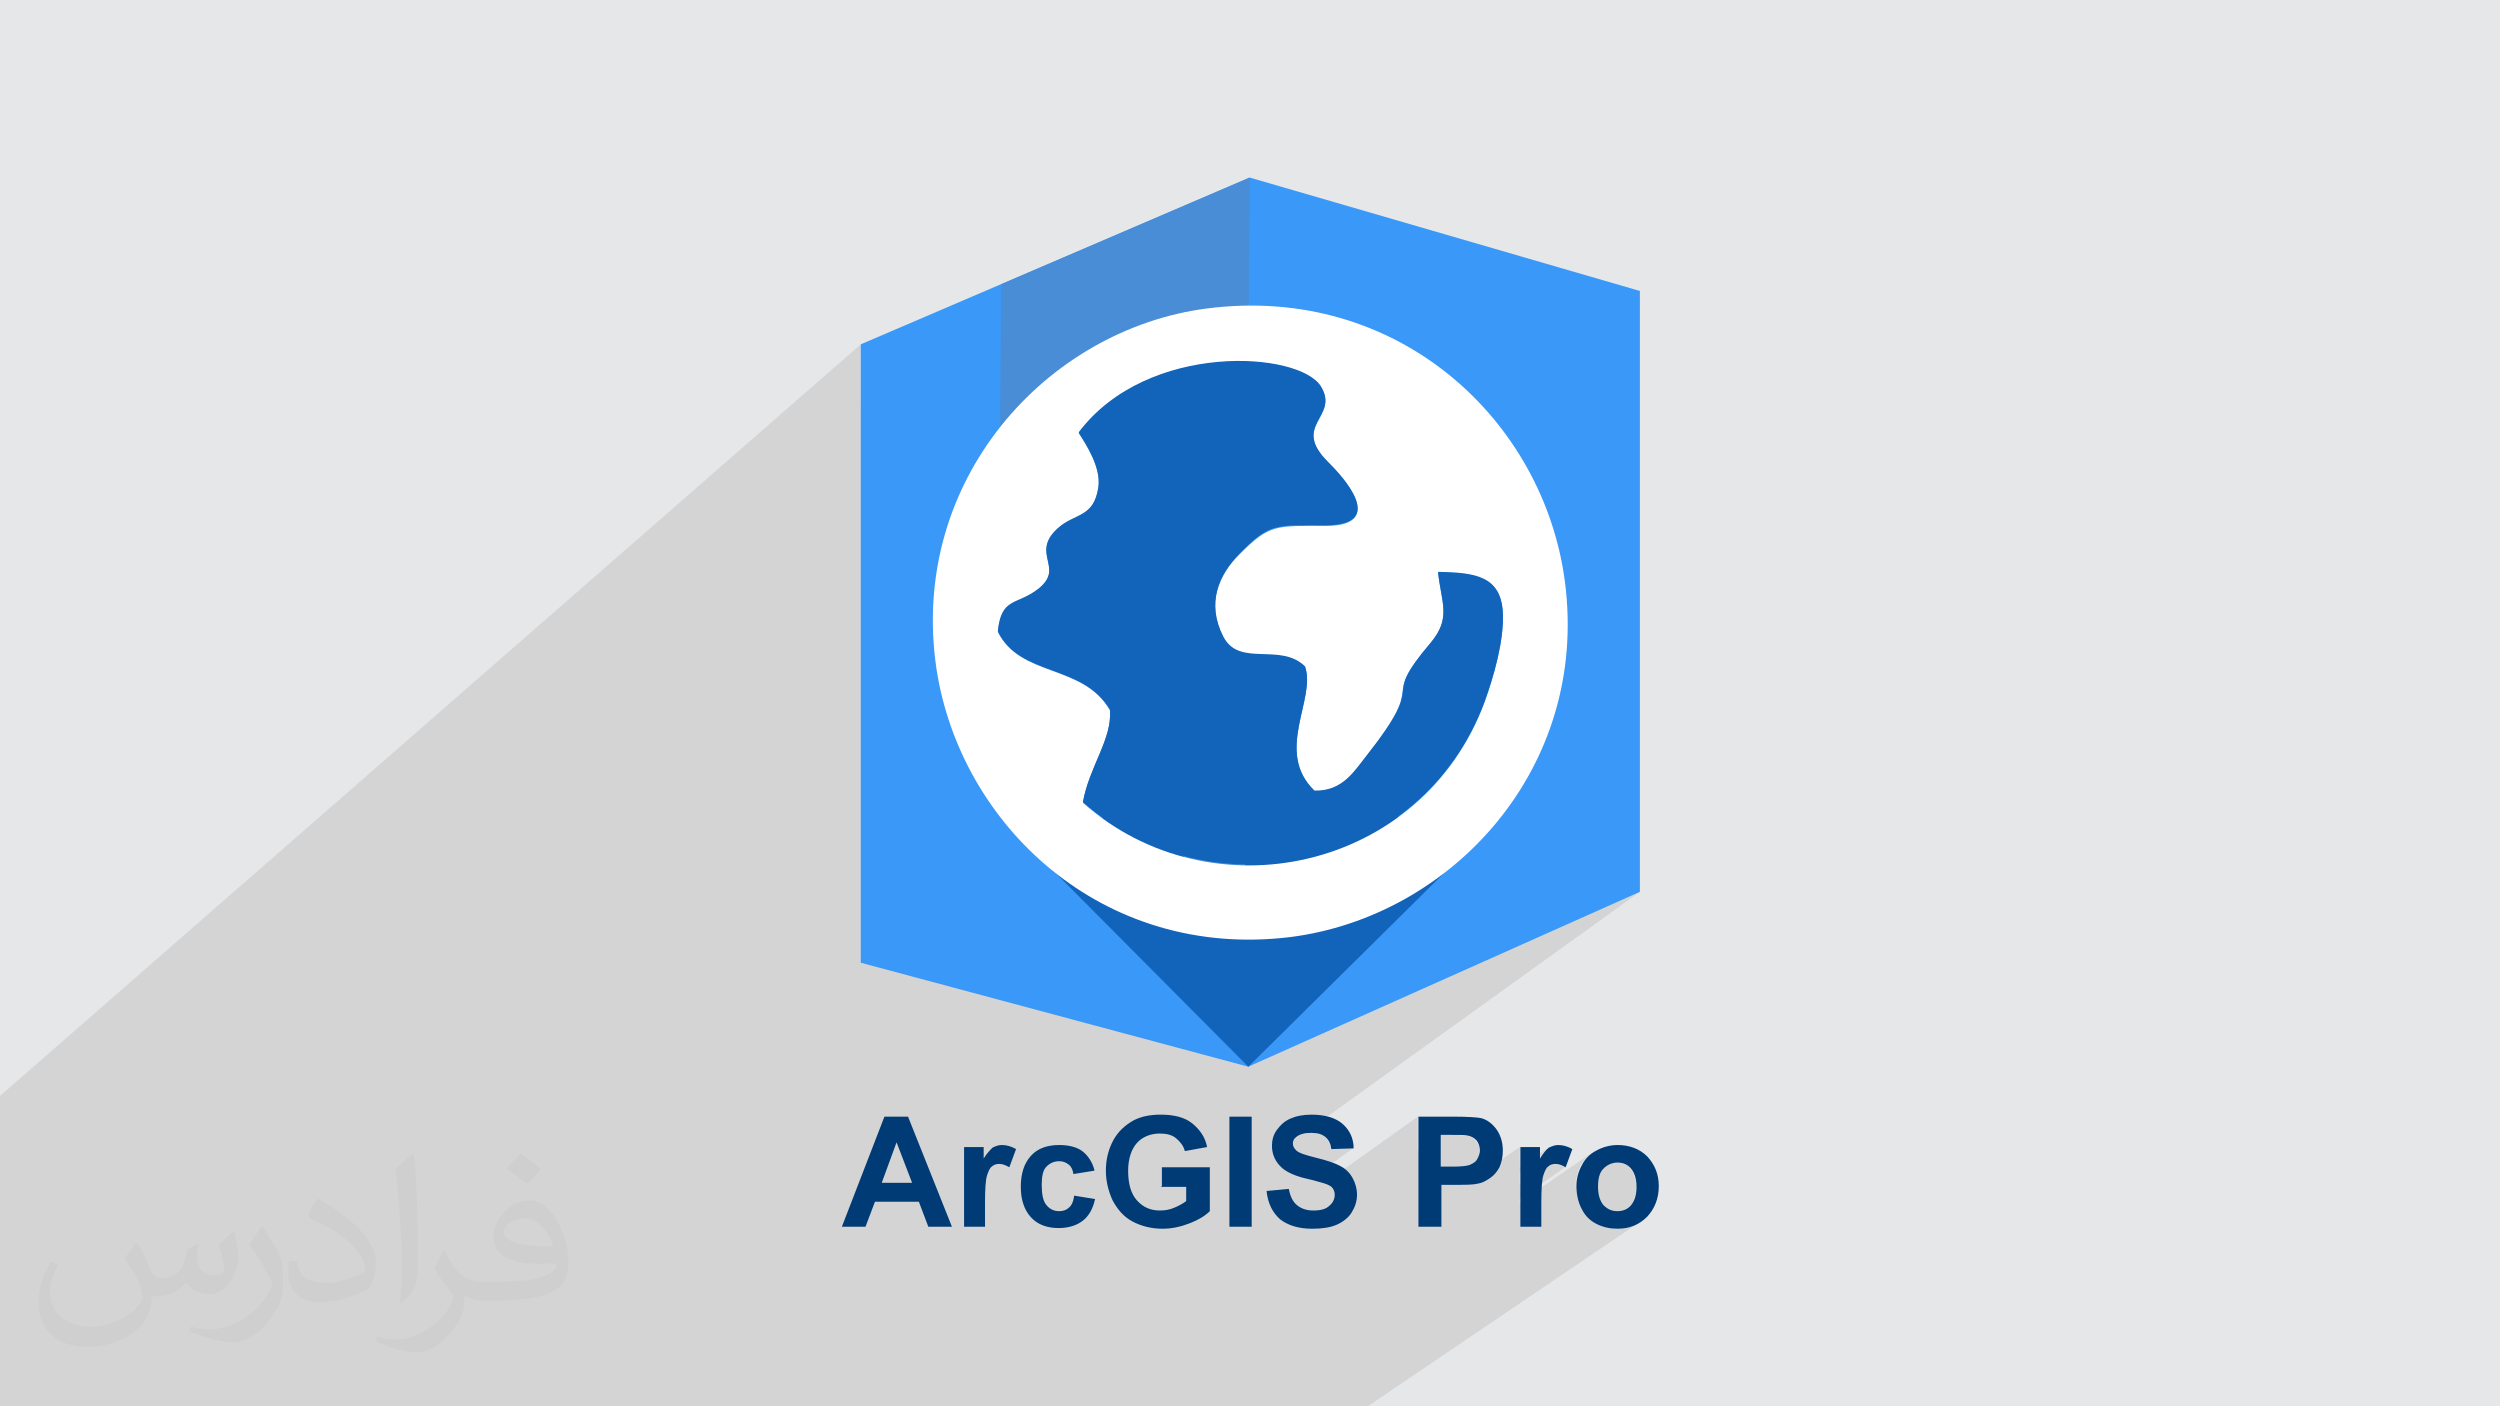
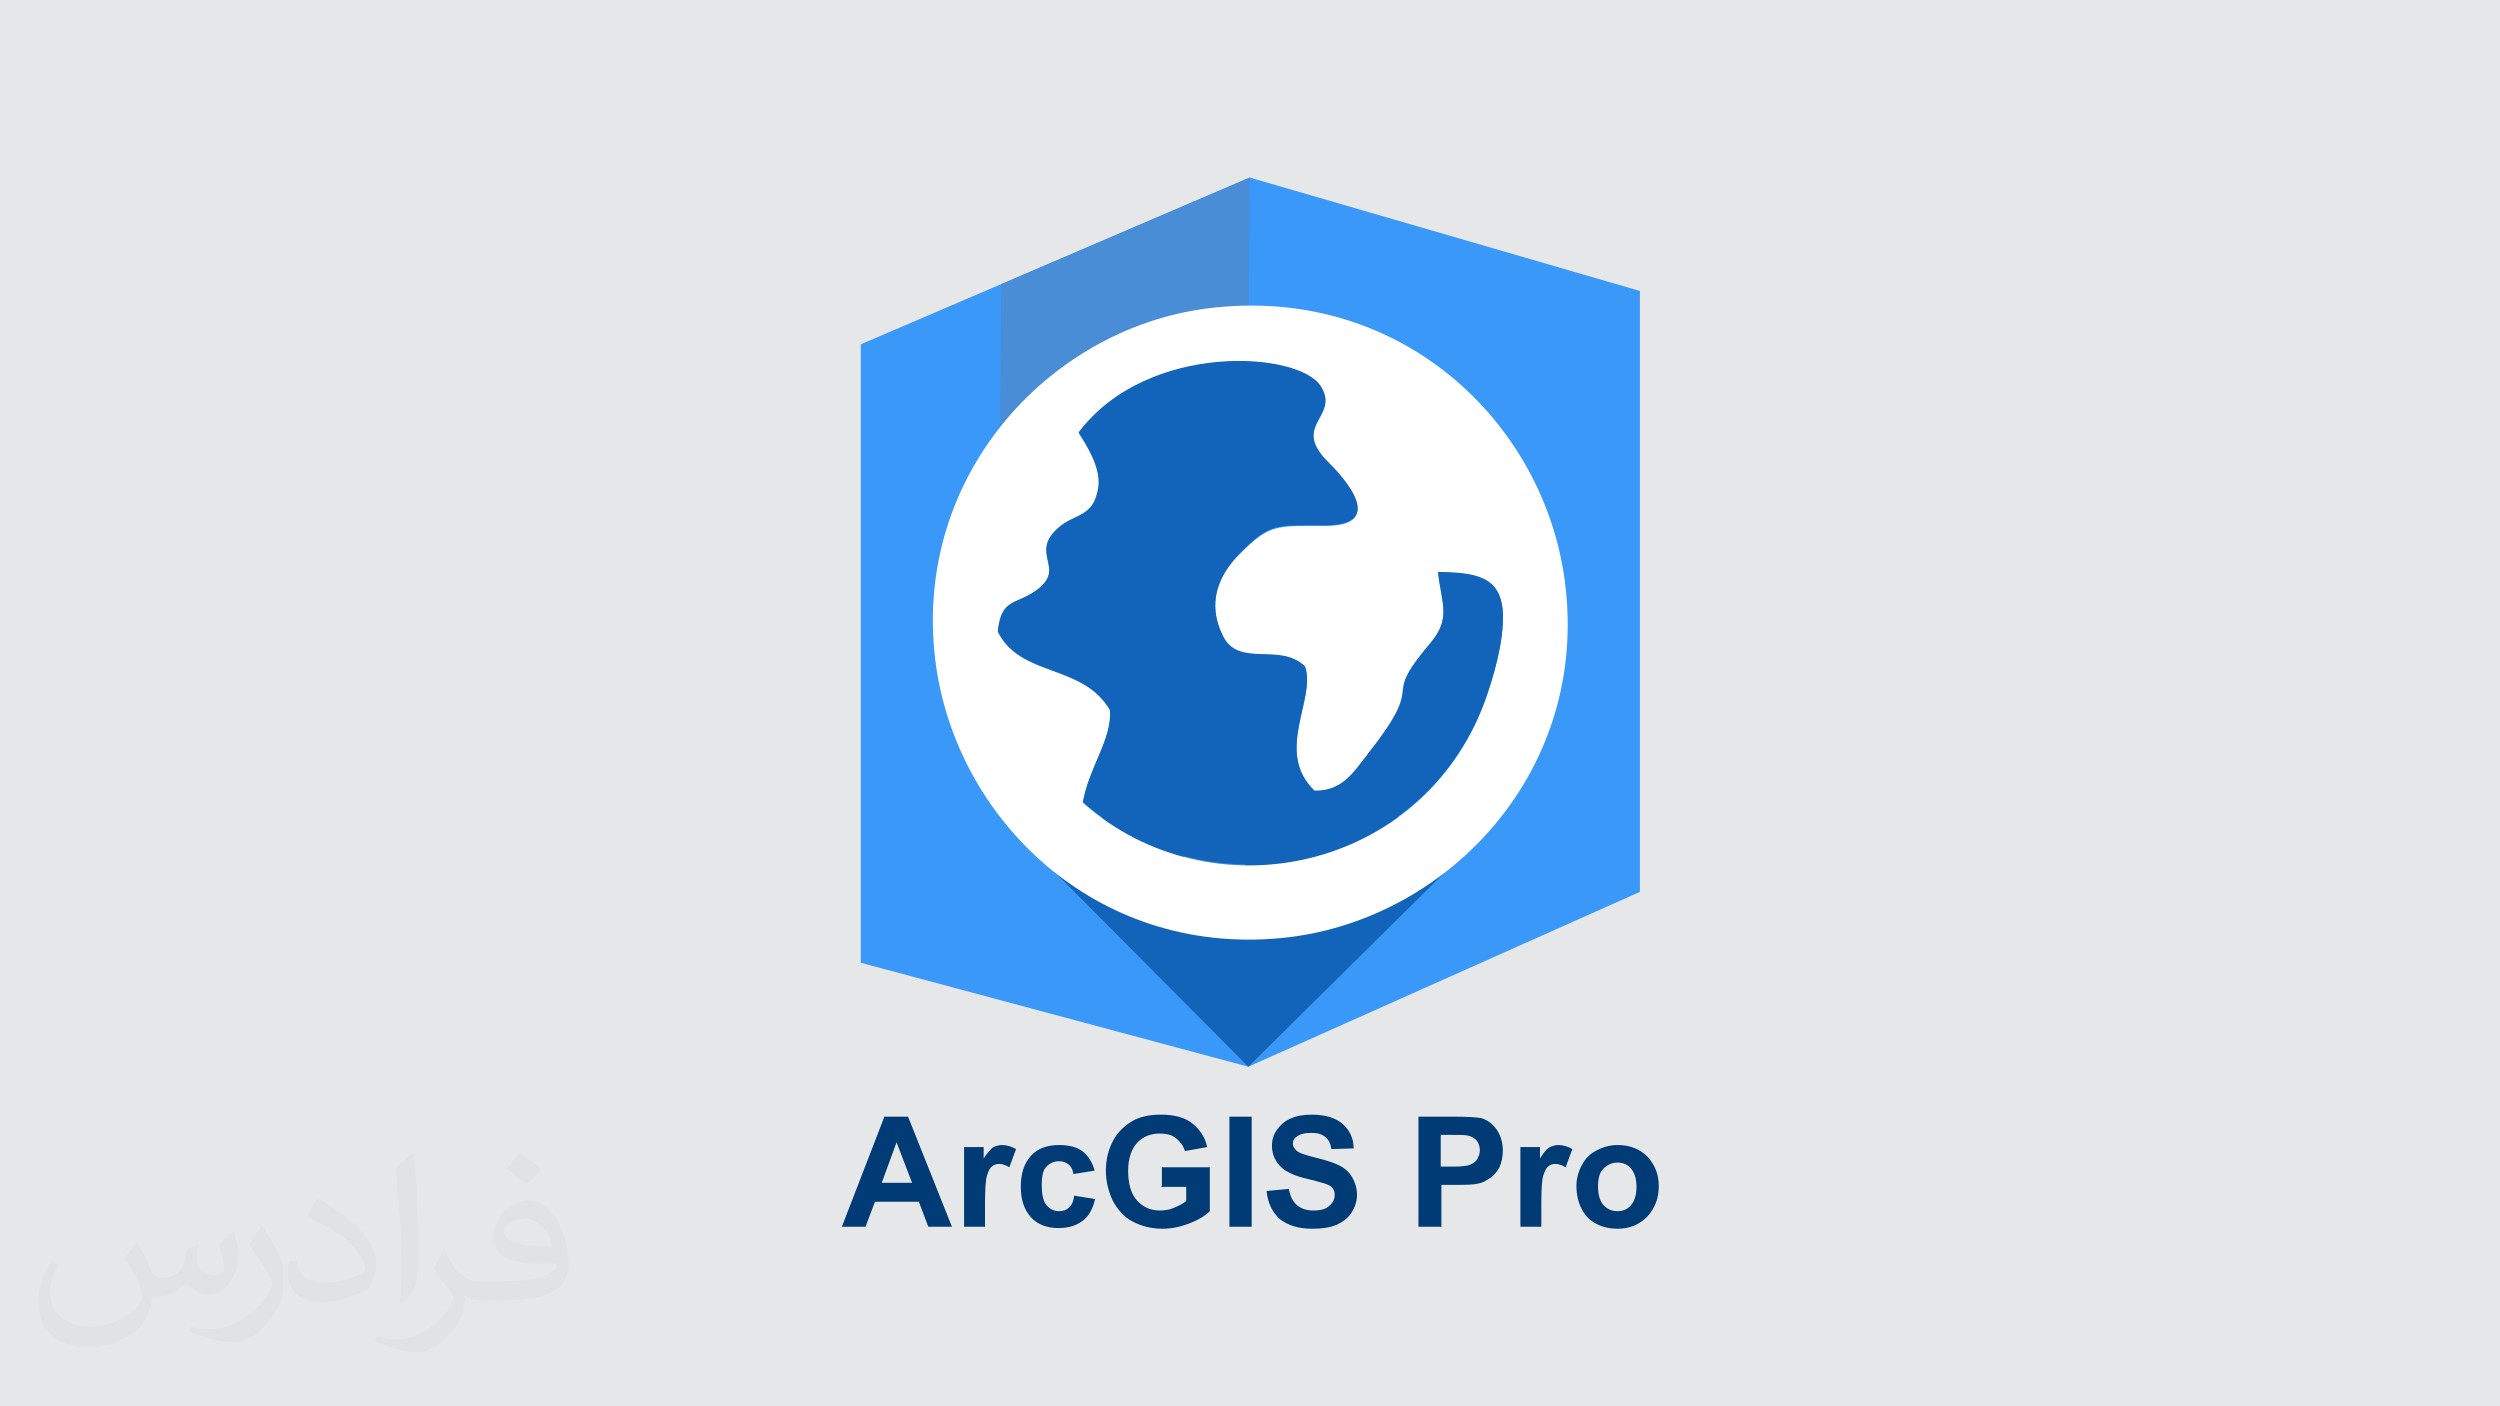
<svg xmlns="http://www.w3.org/2000/svg" xml:space="preserve" width="3.703in" height="2.083in" version="1.1" style="shape-rendering:geometricPrecision; text-rendering:geometricPrecision; image-rendering:optimizeQuality; fill-rule:evenodd; clip-rule:evenodd" viewBox="0 0 3703 2083" enable-background="new 0 0 256 256">
  <defs>
    <style type="text/css">
   
    .fil5 {fill:#1263BA}
    .fil4 {fill:#3998F8}
    .fil6 {fill:#488DD6}
    .fil0 {fill:#E6E7E8}
    .fil7 {fill:white}
    .fil3 {fill:#003B75;fill-rule:nonzero}
    .fil2 {fill:#373435;fill-opacity:0.031}
    .fil1 {fill:#373435;fill-opacity:0.102}
   
  </style>
  </defs>
  <g id="Layer_x0020_1">
    <polygon class="fil0" points="-10,0 3714,0 3714,2083 -10,2083 " />
-     <polygon class="fil1" points="720,2083 650,2083 543,2083 543,2083 464,2083 440,2083 382,2083 349,2083 345,2083 345,2083 326,2083 258,2083 258,2083 216,2083 73,2083 59,2083 59,2083 46,2083 -1,2083 -10,2083 -10,2083 -10,2083 -10,2073 -10,2073 -10,1984 -10,1978 -10,1978 -10,1962 -10,1882 -10,1712 -10,1632 1275,510 1275,601 1483,421 1481,619 1545,565 1563,551 1581,538 1599,525 1619,514 1638,503 1658,493 1679,484 1700,477 1721,470 1743,464 1765,460 1787,456 1813,454 1839,452 1865,452 1890,453 1914,456 1938,460 1962,465 1985,471 2007,478 2029,486 2051,495 2071,505 2091,517 2110,529 2129,542 2147,556 2164,570 2180,586 2196,602 2211,619 2225,636 2238,654 2250,673 2261,692 2272,712 2281,732 2290,753 2297,774 2304,795 2310,817 2314,839 2317,861 2320,887 2321,912 2321,938 2320,962 2318,986 2314,1010 2309,1033 2303,1056 2295,1078 2287,1100 2278,1121 2267,1142 2256,1162 2244,1181 2231,1199 2224,1209 2224,1209 2223,1209 2217,1217 2202,1234 2187,1251 2171,1266 2154,1281 2139,1292 1849,1580 2429,1321 1931,1679 1932,1679 1935,1679 1938,1678 1942,1678 1945,1678 1948,1678 1951,1679 1954,1680 1956,1680 1958,1681 1960,1682 1962,1684 1964,1685 1965,1687 1967,1689 1968,1691 1969,1693 1970,1696 1971,1699 1971,1702 2004,1701 1940,1747 1944,1748 1948,1749 1951,1750 1954,1751 1957,1752 1959,1752 1961,1753 1961,1753 2100,1654 2100,1705 2134,1681 2149,1681 2154,1681 2158,1681 2161,1681 2164,1682 2167,1682 2169,1682 2171,1682 2173,1682 2175,1683 2177,1683 2179,1684 2180,1685 2182,1686 2183,1687 2185,1688 2186,1690 2187,1691 2188,1693 2189,1695 2190,1696 2191,1698 2191,1700 2191,1702 2191,1704 2191,1706 2191,1708 2191,1710 2190,1711 2190,1713 2189,1714 2189,1716 2188,1717 2187,1719 2186,1720 2185,1721 2183,1722 2182,1723 2135,1755 2155,1755 2160,1755 2165,1755 2170,1755 2251,1699 2251,1729 2293,1700 2292,1701 2290,1702 2289,1704 2287,1706 2285,1708 2284,1710 2282,1713 2280,1715 2251,1736 2251,1756 2293,1727 2294,1726 2296,1726 2297,1725 2298,1725 2300,1724 2302,1724 2303,1724 2305,1724 2307,1725 2308,1725 2310,1725 2312,1726 2314,1727 2316,1728 2318,1729 2251,1776 2251,1781 2360,1706 2357,1708 2353,1711 2351,1713 2348,1716 2346,1719 2343,1723 2341,1726 2340,1730 2338,1734 2337,1737 2336,1741 2335,1745 2334,1749 2334,1752 2334,1756 2334,1758 2379,1727 2381,1725 2384,1724 2386,1723 2389,1722 2392,1722 2395,1722 2398,1722 2401,1722 2403,1723 2406,1724 2408,1725 2411,1727 2413,1729 2415,1731 2417,1734 2419,1736 2420,1739 2421,1742 2422,1746 2423,1750 2423,1754 2424,1758 2423,1762 2423,1766 2422,1770 2421,1774 2420,1777 2419,1780 2417,1783 2415,1785 2413,1787 2411,1789 2408,1791 2372,1816 2375,1817 2379,1818 2383,1819 2387,1819 2391,1820 2395,1820 2398,1820 2401,1820 2404,1819 2407,1819 2410,1818 2413,1817 2416,1817 2419,1816 2421,1814 2424,1813 2427,1812 2429,1810 2026,2083 2007,2083 1979,2083 1977,2083 1966,2083 1947,2083 1914,2083 1901,2083 1894,2083 1894,2083 1869,2083 1863,2083 1860,2083 1858,2083 1824,2083 1813,2083 1806,2083 1785,2083 1779,2083 1750,2083 1750,2083 1742,2083 1721,2083 1718,2083 1715,2083 1700,2083 1686,2083 1667,2083 1665,2083 1665,2083 1651,2083 1626,2083 1603,2083 1599,2083 1597,2083 1579,2083 1571,2083 1564,2083 1547,2083 1547,2083 1533,2083 1517,2083 1505,2083 1496,2083 1496,2083 1480,2083 1467,2083 1461,2083 1448,2083 1437,2083 1430,2083 1405,2083 1404,2083 1390,2083 1384,2083 1378,2083 1369,2083 1364,2083 1356,2083 1346,2083 1334,2083 1334,2083 1322,2083 1317,2083 1307,2083 1298,2083 1271,2083 1260,2083 1237,2083 1234,2083 1231,2083 1230,2083 1227,2083 1206,2083 1200,2083 1182,2083 1182,2083 1168,2083 1166,2083 1163,2083 1162,2083 1152,2083 1145,2083 1145,2083 1122,2083 1115,2083 1103,2083 1098,2083 1097,2083 1078,2083 1071,2083 1070,2083 1069,2083 1067,2083 1052,2083 1044,2083 1027,2083 1026,2083 1018,2083 1017,2083 997,2083 991,2083 964,2083 957,2083 956,2083 927,2083 915,2083 910,2083 908,2083 908,2083 894,2083 893,2083 853,2083 812,2083 774,2083 774,2083 759,2083 759,2083 748,2083 " />
    <path class="fil2" d="M204 1842c7,11 12,21 16,32 3,7 5,19 21,19 5,0 11,-1 17,-5 7,-3 12,-9 14,-17l6 -21 15 -7 1 1c-2,8 -2,15 -2,21 0,18 15,24 27,24 7,0 13,-3 13,-10 0,-8 -4,-23 -8,-35 7,-7 14,-14 22,-20l1 1c4,15 6,30 6,40 0,10 -4,20 -8,27 -7,14 -20,25 -36,25 -12,0 -25,-6 -34,-17l0 0c-9,11 -22,20 -43,20l-7 0c-1,14 -4,24 -9,33 -13,25 -50,42 -86,42 -49,0 -73,-28 -73,-66 0,-23 8,-45 19,-60l10 4c-7,14 -12,27 -12,40 0,35 28,52 62,52 31,0 68,-20 75,-42 -2,-25 -12,-36 -26,-59 4,-7 10,-15 17,-23l1 0 0 0 0 1 0 0 0 0 0 0zm567 -133c10,6 20,14 30,23 -6,8 -12,15 -21,21 -10,-8 -20,-15 -30,-22 7,-8 14,-15 20,-22l0 0 1 0 0 0 0 0 0 0 0 0zm5 96c-17,0 -30,11 -30,19 0,17 33,23 73,22 -5,-20 -22,-42 -43,-42l0 1 0 0 0 0 0 0zm-37 93c22,0 41,-1 55,-4 16,-4 30,-12 30,-18 0,-1 0,-3 0,-5 -9,1 -19,1 -28,1 -29,0 -52,-7 -61,-23 -2,-5 -4,-10 -4,-15 0,-16 7,-32 19,-42 10,-9 21,-14 33,-14 20,0 37,16 48,42 6,14 11,31 11,51 0,14 -4,25 -12,34 -16,15 -45,21 -90,21l-20 0 0 0 -5 0c-11,0 -19,-2 -26,-7l-1 0c0,3 0,5 0,8 0,10 -3,23 -10,33 -20,30 -42,43 -60,43 -19,0 -42,-7 -63,-17l4 -7c7,3 16,5 29,5 34,0 78,-33 84,-64 -1,-3 -4,-6 -7,-10 -10,-12 -16,-22 -22,-32 5,-10 10,-18 14,-25l2 0c14,29 27,46 57,46l5 0 0 0 21 0 -3 -1 0 0 0 0 0 0 0 0 0 0zm-147 31c2,-13 3,-29 3,-43l0 -21c0,-39 -5,-96 -9,-133 7,-8 17,-17 25,-23l2 1c5,47 6,101 6,151 0,13 0,26 -2,35 -1,12 -8,21 -22,35l-3 -2 0 0 0 0 0 0 0 0 0 0 0 0zm-152 -62c1,18 10,33 41,33 20,0 36,-5 55,-14 3,-1 5,-3 5,-5 0,-12 -9,-27 -24,-41 -14,-13 -34,-25 -52,-32 -6,-3 -8,-5 -8,-8 0,-5 7,-16 13,-24l2 0c20,11 43,27 60,44 15,16 25,33 25,51 0,13 -4,26 -11,38 -22,11 -46,20 -70,20 -29,0 -49,-13 -49,-45 0,-3 0,-9 1,-16l10 0 0 0 2 -1 0 0 0 0 0 0 0 0 0 0zm-52 -52l18 29c7,11 13,22 13,41l0 24c0,19 -12,39 -32,60 -15,14 -29,19 -42,19 -19,0 -40,-6 -65,-16l3 -7c8,2 17,4 28,4 36,0 72,-26 89,-58 2,-4 3,-7 3,-9 0,-4 -2,-8 -4,-11 -9,-17 -19,-33 -30,-47 6,-9 12,-18 18,-27l2 0 0 0 -1 -2 0 0 0 0 0 0 0 0 0 0z" />
    <g id="_2736766547872">
      <path class="fil3" d="M1411 1817l-36 0 -14 -37 -65 0 -14 37 -35 0 63 -163 35 0 65 163zm-60 -65l-23 -60 -22 60 45 0zm108 65l-31 0 0 -118 29 0 0 17c5,-8 10,-13 13,-16 4,-2 8,-4 14,-4 7,0 14,2 21,6l-10 27c-5,-3 -10,-5 -15,-5 -4,0 -8,1 -11,4 -3,2 -5,7 -7,13 -2,6 -3,20 -3,40l0 36 0 0zm162 -83l-31 5c-1,-6 -3,-11 -7,-14 -4,-3 -8,-5 -14,-5 -8,0 -14,3 -19,8 -5,5 -7,14 -7,27 0,14 2,24 7,30 5,6 11,9 19,9 6,0 11,-2 14,-5 4,-3 7,-9 8,-18l31 5c-3,14 -9,25 -18,32 -9,7 -21,11 -36,11 -17,0 -31,-5 -41,-16 -10,-11 -15,-26 -15,-45 0,-20 5,-35 15,-46 10,-11 24,-16 42,-16 14,0 26,3 34,9 8,6 15,16 18,28zm100 23l0 -28 71 0 0 65c-7,7 -17,13 -30,18 -13,5 -26,8 -40,8 -17,0 -32,-4 -45,-11 -13,-7 -22,-18 -29,-31 -6,-13 -10,-28 -10,-44 0,-17 4,-32 11,-45 7,-13 18,-23 31,-30 10,-5 23,-8 39,-8 20,0 36,4 47,13 11,9 19,20 22,35l-33 6c-2,-8 -7,-14 -13,-19 -6,-5 -14,-7 -24,-7 -14,0 -26,5 -34,14 -8,9 -13,23 -13,41 0,19 4,34 13,44 9,10 20,15 34,15 7,0 14,-1 21,-4 7,-3 13,-6 18,-10l0 -21 -38 0 0 0zm100 60l0 -163 33 0 0 163 -33 0zm56 -53l32 -3c2,11 6,19 12,24 6,5 14,8 24,8 11,0 19,-2 24,-7 5,-4 8,-10 8,-16 0,-4 -1,-7 -3,-10 -2,-3 -6,-5 -12,-7 -4,-1 -13,-4 -26,-7 -18,-4 -30,-10 -37,-16 -10,-9 -15,-20 -15,-33 0,-8 2,-16 7,-23 5,-7 11,-13 20,-17 9,-4 19,-6 32,-6 20,0 36,5 46,14 10,9 16,21 16,36l-33 1c-1,-8 -4,-14 -9,-18 -5,-4 -11,-6 -21,-6 -10,0 -17,2 -22,6 -4,3 -5,6 -5,10 0,4 2,7 5,10 4,4 14,7 30,11 16,4 28,8 35,12 8,4 14,10 18,17 4,7 7,16 7,26 0,9 -3,18 -8,26 -5,8 -13,14 -22,18 -9,4 -21,6 -36,6 -21,0 -36,-5 -48,-14 -11,-10 -18,-23 -20,-42zm224 53l0 -163 53 0c20,0 33,1 39,2 9,2 17,8 23,16 6,8 10,19 10,32 0,10 -2,18 -5,25 -4,7 -8,12 -14,16 -6,4 -11,7 -17,8 -8,2 -19,2 -34,2l-21 0 0 62 -33 0zm33 -136l0 47 18 0c13,0 22,-1 26,-3 4,-2 8,-4 10,-8 2,-4 4,-8 4,-13 0,-6 -2,-11 -5,-15 -4,-4 -8,-6 -13,-7 -4,-1 -12,-1 -24,-1l-16 0 0 0zm149 136l-31 0 0 -118 29 0 0 17c5,-8 9,-13 13,-16 4,-2 9,-4 14,-4 7,0 14,2 21,6l-10 27c-5,-3 -10,-5 -15,-5 -4,0 -8,1 -11,4 -3,2 -5,7 -7,13 -2,6 -3,20 -3,40l0 36 0 0zm52 -61c0,-10 3,-21 8,-30 5,-10 12,-17 22,-22 9,-5 20,-8 31,-8 18,0 33,6 44,17 11,12 17,26 17,44 0,18 -6,33 -17,45 -12,12 -26,18 -44,18 -11,0 -21,-2 -31,-7 -10,-5 -17,-12 -22,-22 -5,-9 -8,-21 -8,-35zm32 2c0,12 3,21 8,27 6,6 12,9 21,9 8,0 15,-3 20,-9 5,-6 8,-15 8,-27 0,-12 -3,-21 -8,-27 -5,-6 -12,-9 -20,-9 -8,0 -15,3 -21,9 -6,6 -8,15 -8,27z" />
      <g>
        <polygon class="fil4" points="1851,263 2429,431 2429,1321 1849,1580 1275,1426 1275,510 " />
        <polygon class="fil5" points="2224,1209 1849,1580 1483,1212 " />
        <polygon class="fil6" points="1851,263 1844,1335 1478,1067 1483,421 " />
        <g id="_1896605937168">
          <path class="fil7" d="M1598 641c102,-135 328,-120 359,-67 27,45 -46,56 11,112 19,19 88,92 -3,93 -76,0 -84,-3 -129,42 -30,30 -50,73 -24,123 24,46 84,8 121,44 17,47 -46,126 14,184 41,1 59,-29 78,-53 94,-121 14,-73 94,-166 31,-37 16,-59 11,-105 54,1 93,6 96,60 2,42 -14,96 -27,132 -93,251 -406,317 -595,149 9,-52 44,-95 40,-137 -40,-69 -132,-48 -166,-116 6,-51 28,-38 60,-63 40,-31 -12,-51 28,-89 26,-24 54,-15 61,-62 4,-29 -18,-63 -29,-80l0 0 0 0zm-211 349c35,232 246,432 524,398 238,-30 443,-249 407,-526 -31,-239 -247,-442 -531,-405 -237,31 -441,255 -400,533l0 0z" />
          <path class="fil5" d="M1598 641c11,17 33,51 29,80 -7,47 -35,38 -61,62 -40,37 12,57 -28,89 -32,25 -55,12 -60,63 33,68 125,47 166,116 4,43 -31,85 -40,137 189,167 502,102 595,-149 13,-36 29,-90 27,-132 -3,-54 -41,-59 -96,-60 5,46 20,68 -11,105 -79,93 1,46 -94,166 -19,24 -36,54 -78,53 -60,-58 3,-136 -14,-184 -37,-36 -97,2 -121,-44 -26,-51 -6,-93 24,-123 45,-46 53,-42 129,-42 91,-1 22,-74 3,-93 -57,-56 16,-67 -11,-112 -31,-53 -257,-68 -359,67l0 0 0 0z" />
        </g>
      </g>
    </g>
  </g>
</svg>